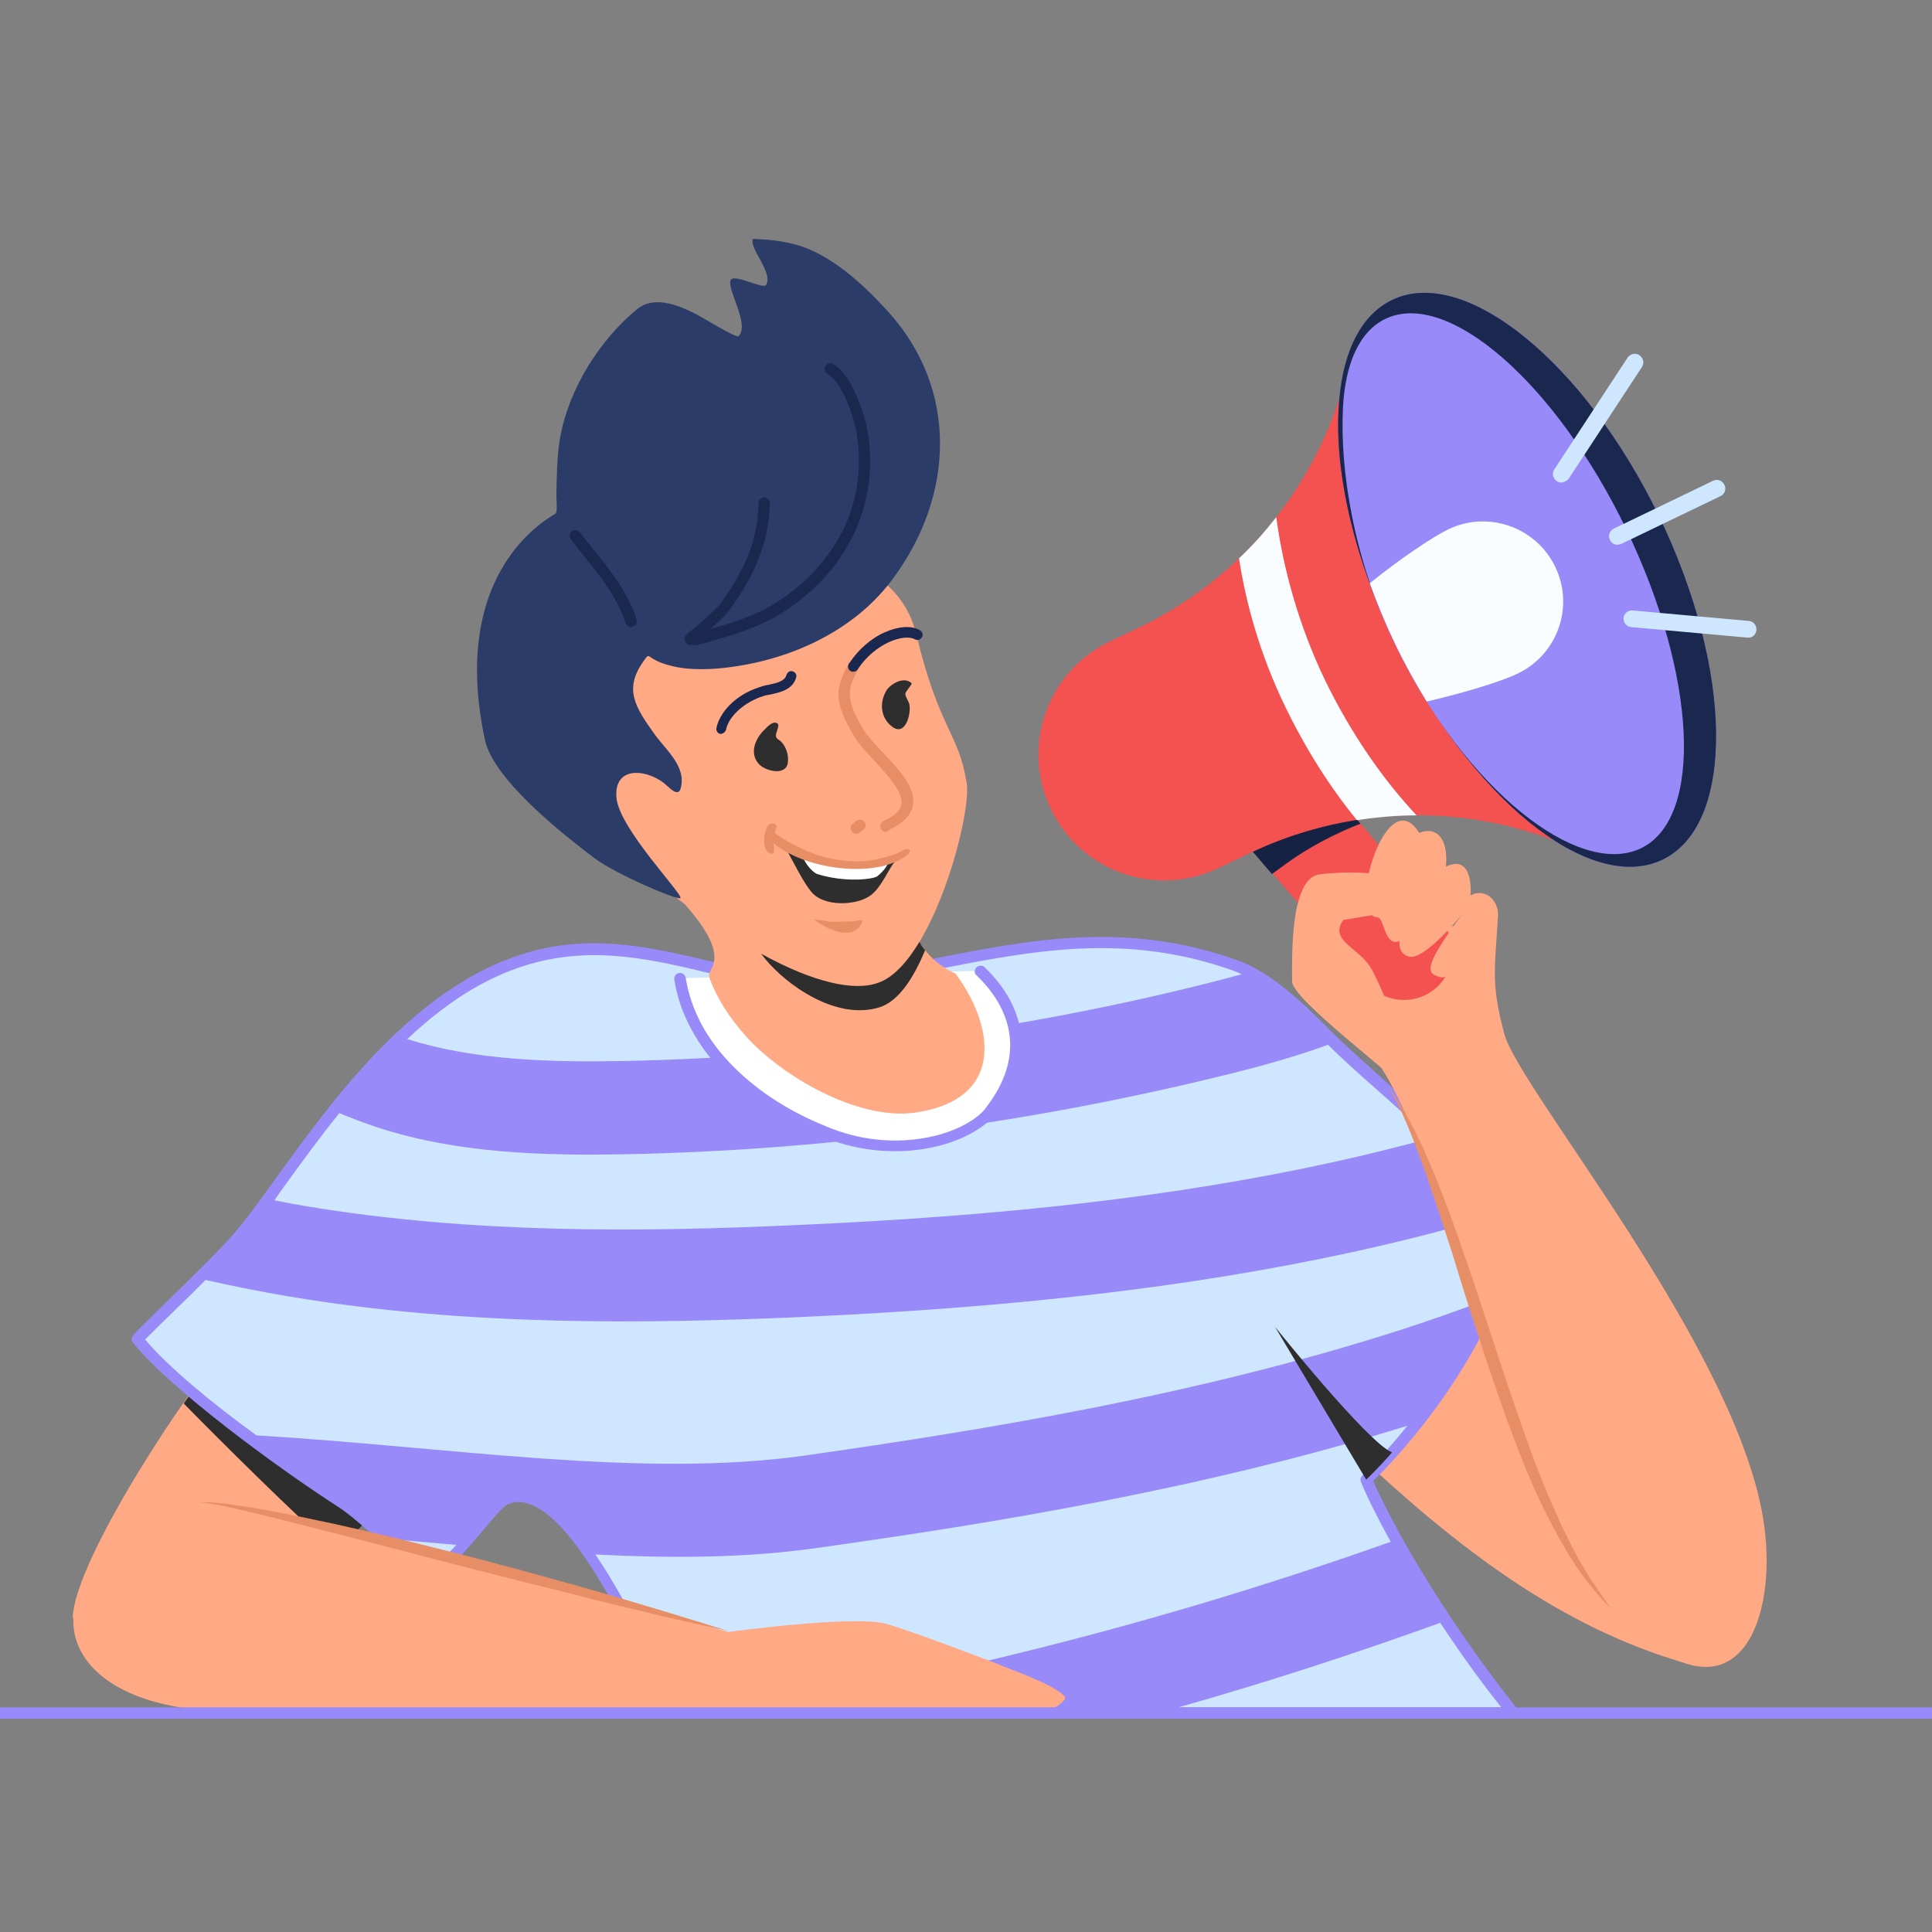
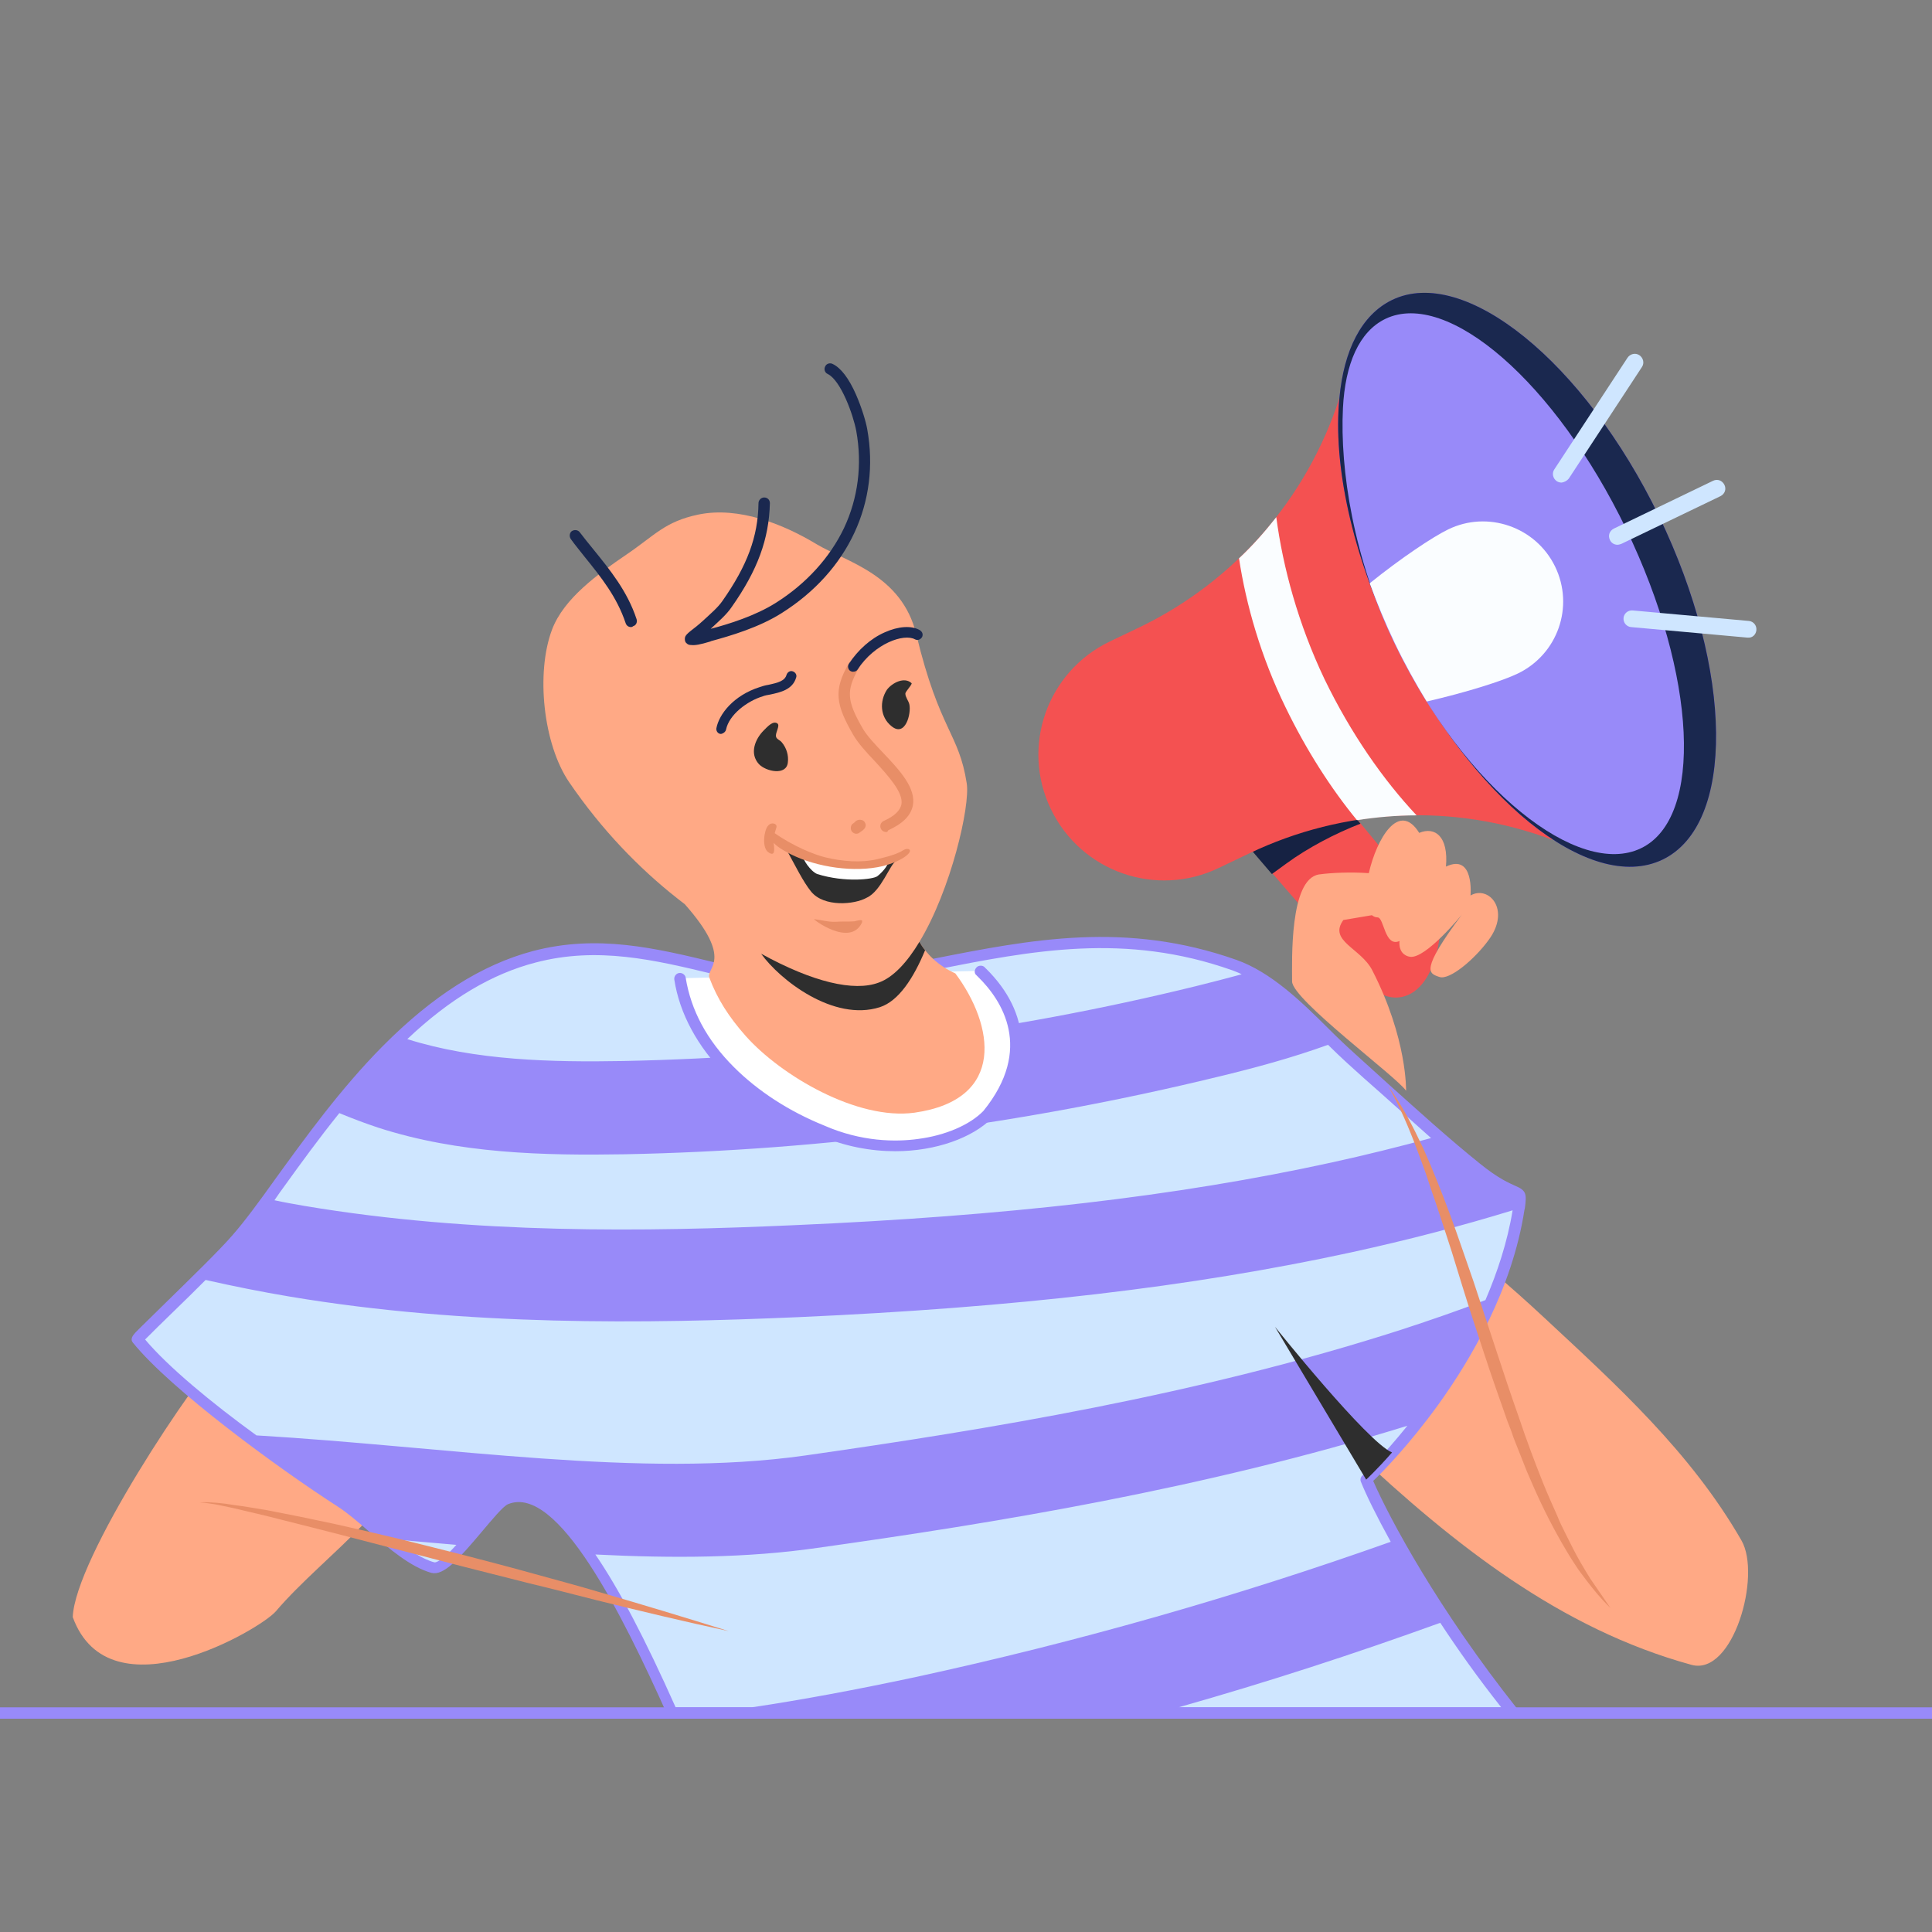
<svg xmlns="http://www.w3.org/2000/svg" width="500" zoomAndPan="magnify" viewBox="0 0 375 375" height="500" preserveAspectRatio="xMidYMid meet" version="1.0">
  <rect x="0" y="0" width="375" height="375" fill="#808080" stroke="none" />
  <defs>
    <clipPath id="46d64b4ac2">
-       <path d="M 92 46.207 L 183 46.207 L 183 175 L 92 175 Z M 92 46.207 " clip-rule="nonzero" />
-     </clipPath>
+       </clipPath>
  </defs>
  <path fill="#ffa985" d="M 266.535 231.012 C 274.703 234.754 285.852 242.828 299.809 255.832 C 313.766 268.836 328.148 281.836 338.02 299.004 C 341.934 305.805 336.402 325.352 328.32 323.145 C 302.875 316.172 282.277 299.855 262.961 281.754 C 258.195 277.332 252.664 273.254 249.004 267.812 C 237.43 250.73 247.387 222.258 266.535 231.012 Z M 72.246 267.391 C 67.395 263.309 61.863 257.785 54.973 257.957 C 49.016 258.125 48.758 256.086 45.016 260.082 C 37.184 268.324 14.547 302.574 14.121 313.879 C 21.27 333.512 50.633 316.172 53.523 312.773 C 63.395 301.215 79.652 291.441 81.609 276.059 C 82.117 271.641 75.566 270.277 72.246 267.391 Z M 72.246 267.391 " fill-opacity="1" fill-rule="nonzero" />
-   <path fill="#2e2e2e" d="M 65.27 301.047 C 69.777 296.797 74.121 292.375 77.27 287.531 C 77.777 285.578 78.035 284.301 78.035 284.301 L 44.078 264.586 C 43.059 265.691 42.121 266.711 41.27 267.645 C 40.418 268.496 39.141 268.918 37.867 269.258 C 37.184 270.277 36.418 271.301 35.652 272.402 C 41.949 278.863 58.375 295.18 65.27 301.047 Z M 65.27 301.047 " fill-opacity="1" fill-rule="nonzero" />
  <path fill="#cfe6ff" d="M 66.289 291.695 C 71.312 295.012 78.289 302.832 84.078 304.359 C 87.227 305.211 95.395 292.207 98.203 291.016 C 106.883 287.531 117.266 302.832 130.543 332.492 L 293.684 332.492 C 273.43 307.078 265.258 287.191 265.258 287.191 C 265.258 287.191 290.277 264.074 294.875 234.754 C 295.727 229.484 295.301 233.648 286.617 226.68 C 278.195 219.879 270.363 212.57 262.363 205.43 C 255.641 199.48 248.41 190.387 239.645 187.328 C 209.176 176.535 185.176 188.688 155.137 191.406 C 136.16 188.52 121.352 181.039 103.734 185.715 C 75.652 193.109 57.016 227.953 46.121 240.531 C 41.441 245.887 26.547 259.738 26.801 260.082 C 34.293 269.43 56.246 285.152 66.289 291.695 Z M 66.289 291.695 " fill-opacity="1" fill-rule="nonzero" />
  <path fill="#988af9" d="M 294.109 230.164 C 293 229.652 290.875 228.805 287.215 225.828 C 281.086 220.898 275.215 215.547 269.512 210.445 C 267.387 208.492 265.172 206.535 263.047 204.582 C 261.344 203.051 259.641 201.438 257.855 199.652 C 252.664 194.469 246.707 188.688 239.984 186.309 C 218.539 178.746 200.242 182.312 180.922 186.141 C 172.668 187.754 164.156 189.453 155.137 190.305 C 149.52 189.453 144.242 188.18 139.137 186.902 C 127.223 184.016 115.988 181.293 103.395 184.609 C 93.523 187.242 83.992 193.277 74.289 203.051 C 66.035 211.379 59.141 220.984 53.523 228.719 C 50.375 233.137 47.566 236.961 45.184 239.684 C 42.633 242.656 36.758 248.352 32.164 252.855 C 30.375 254.641 28.762 256.172 27.652 257.277 C 27.059 257.871 26.633 258.297 26.293 258.637 C 25.867 259.145 25.188 259.824 25.781 260.59 C 33.184 269.77 54.121 285.066 65.609 292.461 C 67.312 293.566 69.355 295.266 71.48 297.137 C 75.566 300.621 79.734 304.191 83.734 305.293 C 86.117 305.891 89.012 302.66 93.523 297.305 C 95.395 295.098 97.691 292.293 98.629 291.953 C 108.246 288.043 120.84 313.453 129.52 332.832 C 129.691 333.258 130.117 333.512 130.543 333.512 L 293.684 333.512 C 294.109 333.512 294.449 333.258 294.703 332.918 C 294.875 332.578 294.875 332.066 294.535 331.727 C 279.129 312.348 269.684 294.672 266.535 287.445 C 268.238 285.832 273.512 280.477 279.215 272.574 C 285.512 263.82 293.512 250.223 295.895 234.84 L 295.98 234.5 C 296.32 231.777 296.32 231.098 294.109 230.164 Z M 103.988 186.82 C 115.988 183.676 127.055 186.309 138.625 189.113 C 143.816 190.387 149.18 191.664 154.965 192.512 C 155.051 192.512 155.137 192.512 155.223 192.512 C 164.414 191.664 173.008 189.965 181.348 188.262 C 200.324 184.523 218.367 180.953 239.219 188.348 C 239.812 188.602 240.41 188.773 241.004 189.113 C 238.195 189.879 235.219 190.645 232.152 191.406 C 195.816 200.332 158.371 205.176 121.012 205.941 C 107.055 206.195 92.246 205.855 79.055 201.691 C 87.309 193.871 95.48 189.027 103.988 186.82 Z M 55.312 230.078 C 58.375 225.828 61.949 220.898 65.863 216.055 C 68.332 217.074 70.801 218.012 73.352 218.859 C 89.098 223.961 105.691 224.301 121.266 224.043 C 159.988 223.281 198.707 218.18 236.41 209 C 243.473 207.301 250.707 205.348 257.77 202.797 C 259.047 204.07 260.324 205.262 261.516 206.367 C 263.641 208.32 265.855 210.277 267.98 212.145 C 271.215 215.035 274.449 217.926 277.77 220.898 C 271.473 222.598 265.004 224.215 258.367 225.66 C 228.41 232.203 195.219 236.027 154.031 237.812 C 125.52 239.086 91.992 239.598 59.141 234.074 C 57.184 233.734 55.227 233.395 53.27 232.969 C 53.949 231.949 54.633 231.012 55.312 230.078 Z M 28.164 259.996 C 29.184 258.977 31.484 256.68 33.781 254.473 C 35.738 252.602 37.867 250.477 39.91 248.438 C 45.184 249.625 50.633 250.73 56.246 251.668 C 90.715 257.445 125.438 256.934 154.883 255.66 C 197.176 253.789 231.305 249.797 262.281 243.082 C 273.172 240.703 283.641 237.984 293.598 234.922 C 292.578 241.129 290.617 246.992 288.32 252.348 C 283.301 254.301 277.855 256.172 272.152 258.039 C 232.578 270.789 191.391 277.504 156.242 282.516 C 124.414 287.023 87.055 280.816 49.781 278.609 C 41.102 272.32 32.59 265.266 28.164 259.996 Z M 84.332 303.254 C 82.035 302.66 79.395 300.875 76.844 298.836 C 80.758 299.176 84.672 299.516 88.586 299.855 C 88.074 300.367 87.652 300.875 87.141 301.387 C 85.012 303.426 84.332 303.254 84.332 303.254 Z M 228.75 331.387 C 245.855 326.543 262.875 321.02 279.555 314.984 C 282.961 320.168 286.875 325.691 291.387 331.387 Z M 264.406 286.426 C 264.066 286.766 263.98 287.191 264.152 287.617 C 265.172 290.168 267.129 294.16 269.938 299.262 C 239.812 309.969 209.008 318.723 177.688 325.523 C 166.113 327.988 155.648 329.941 145.945 331.387 L 131.137 331.387 C 125.266 318.215 120.16 308.441 115.562 301.727 C 130.629 302.488 145.094 302.406 158.625 300.449 C 193.176 295.605 233.688 288.977 273.172 276.738 C 268.32 282.773 264.492 286.426 264.406 286.426 Z M 264.406 286.426 " fill-opacity="1" fill-rule="nonzero" />
  <path fill="#ffffff" d="M 190.367 188.434 C 190.625 188.859 204.75 200.418 191.73 216.309 C 186.199 221.836 172.414 225.062 159.477 219.371 C 146.371 214.102 134.117 203.648 131.988 189.879 Z M 190.367 188.434 " fill-opacity="1" fill-rule="nonzero" />
  <path fill="#988af9" d="M 173.773 223.449 C 169.008 223.449 163.902 222.516 159.051 220.391 C 151.988 217.586 145.691 213.504 140.84 208.66 C 135.395 203.137 131.902 196.762 130.883 190.133 C 130.797 189.539 131.223 188.941 131.82 188.859 C 132.414 188.773 133.012 189.199 133.094 189.793 C 134.117 196.082 137.18 201.863 142.457 207.133 C 147.137 211.805 153.18 215.715 159.902 218.434 C 167.223 221.664 173.945 221.664 178.199 221.07 C 183.477 220.391 188.242 218.352 190.879 215.629 C 200.668 203.562 194.453 194.129 189.859 189.625 C 189.602 189.367 189.52 189.285 189.348 189.113 C 189.008 188.602 189.262 187.922 189.773 187.582 C 190.285 187.328 190.879 187.414 191.219 187.84 C 191.219 187.922 191.305 187.922 191.391 188.008 C 200.156 196.676 200.582 207.215 192.582 216.988 C 192.582 216.988 192.496 217.074 192.496 217.074 C 188.75 220.816 181.688 223.449 173.773 223.449 Z M 191.73 216.309 Z M 191.305 187.922 Z M 191.305 187.922 Z M 191.305 187.922 " fill-opacity="1" fill-rule="nonzero" />
  <path fill="#ffa985" d="M 185.434 188.941 C 182.027 187.414 179.816 185.117 178.453 182.824 C 184.582 172.711 188.328 156.477 187.645 152.059 C 186.113 142.199 182.367 141.859 177.859 123.16 C 175.051 111.516 164.242 109.051 158.539 105.652 C 152.074 101.742 143.391 98.258 135.562 99.875 C 129.012 101.234 127.055 103.953 121.52 107.691 C 116.16 111.348 109.438 116.105 107.141 122.227 C 103.988 130.641 105.438 144.41 110.457 151.801 C 116.84 161.152 124.074 168.547 131.395 174.324 C 131.902 174.75 132.414 175.09 132.926 175.516 C 142.625 186.48 136.926 187.84 137.691 189.793 C 139.223 193.871 141.434 197.355 144.754 201.098 C 151.562 208.746 166.371 217.5 177.52 215.969 C 195.391 213.422 192.922 198.973 185.434 188.941 Z M 185.434 188.941 " fill-opacity="1" fill-rule="nonzero" />
  <path fill="#2e2e2e" d="M 170.539 190.727 C 165.773 192.512 157.773 190.645 147.734 185.117 C 151.309 190.133 161.773 198.379 170.797 195.488 C 174.453 194.297 177.348 189.793 179.562 184.438 C 179.137 183.93 178.793 183.418 178.453 182.824 C 176.156 186.648 173.434 189.707 170.539 190.727 Z M 170.539 190.727 " fill-opacity="1" fill-rule="nonzero" />
  <g clip-path="url(#46d64b4ac2)">
-     <path fill="#2c3c68" d="M 124.84 128.43 C 126.457 126.137 125.012 128.004 130.457 129.281 C 133.094 129.961 136.242 129.961 138.883 129.789 C 151.816 128.77 165.18 123.16 173.094 112.621 C 185.348 96.305 186.027 75.566 172.414 60.523 C 167.73 55.34 161.18 49.219 154.285 47.434 C 152.414 46.926 150.539 46.668 148.582 46.5 C 148.328 46.5 146.117 46.328 146.117 46.414 C 145.434 48.285 150.199 53.043 148.668 55.34 C 148.074 56.188 142.117 52.875 141.777 54.488 C 141.266 56.613 145.605 63.074 143.309 65.281 C 142.969 65.539 138.457 62.902 138.031 62.648 C 134.285 60.438 127.82 56.613 123.648 60.012 C 116.328 66.047 110.457 75.48 108.754 84.746 C 108.074 88.57 108.074 92.48 107.988 96.305 C 107.988 96.645 108.246 99.449 107.82 99.703 C 106.715 100.469 87.055 110.496 94.117 143.559 C 95.395 149.68 104.246 158.176 115.309 166.508 C 119.562 169.734 131.648 174.836 132.074 174.324 C 132.586 173.559 120.074 160.727 119.648 154.777 C 119.137 148.234 126.203 149.422 129.438 152.484 C 130.117 153.078 131.562 154.605 132.074 153.164 C 133.352 148.914 129.438 145.77 127.137 142.625 C 123.223 137.184 121.094 133.785 124.84 128.43 Z M 124.84 128.43 " fill-opacity="1" fill-rule="nonzero" />
-   </g>
+     </g>
  <path fill="#2e2e2e" d="M 176.922 132.594 C 175.562 131.32 173.18 132.512 172.156 133.871 C 170.711 136.078 170.797 139.141 173.008 140.926 C 175.73 143.219 176.922 138.461 176.496 136.676 C 176.328 135.996 175.73 135.316 175.73 134.633 C 175.73 134.211 177.18 132.766 176.922 132.594 Z M 176.922 132.594 " fill-opacity="1" fill-rule="nonzero" />
  <path fill="#2e2e2e" d="M 150.883 140.414 C 150.031 139.82 148.926 141.094 148.242 141.773 C 146.543 143.473 145.434 146.277 147.309 148.316 C 148.668 149.762 152.668 150.613 152.922 147.977 C 153.094 146.617 152.668 145.172 151.73 144.07 C 151.391 143.645 150.711 143.473 150.625 142.965 C 150.457 142.199 151.477 140.84 150.883 140.414 Z M 150.883 140.414 " fill-opacity="1" fill-rule="nonzero" />
  <path fill="#2e2e2e" d="M 173.945 167.102 C 172.754 167.695 171.051 172.965 168.242 174.238 C 165.859 175.602 159.902 176.109 157.434 173.051 C 155.902 171.18 154.371 168.035 152.328 164.297 C 152.668 164.211 153.094 164.637 153.348 164.723 C 154.113 165.062 154.965 165.316 155.816 165.656 C 158.711 166.59 162.031 167.867 165.18 167.949 C 167.137 167.949 169.18 168.035 171.051 167.695 C 172.156 167.441 173.18 166.25 173.945 167.102 Z M 173.945 167.102 " fill-opacity="1" fill-rule="nonzero" />
  <path fill="#ffffff" d="M 172.414 167.102 C 172.496 168.035 170.965 169.566 170.285 170.074 C 169.52 170.672 164.07 171.352 158.625 169.652 C 157.348 169.141 155.73 166.762 155.816 165.996 C 155.902 165.57 158.797 167.27 160.156 167.527 C 163.477 168.207 166.625 167.781 170.031 167.527 C 170.539 167.527 172.328 166.082 172.414 167.102 Z M 172.414 167.102 " fill-opacity="1" fill-rule="nonzero" />
-   <path fill="#ffa985" d="M 290.703 178.746 C 290.109 188.262 289.426 191.066 291.98 200.672 C 294.875 211.551 337.938 262.543 342.445 296.199 C 345.168 316.43 335.809 337.082 312.66 312.008 C 304.832 303.512 298.703 289.488 293.258 274.188 C 284.832 250.562 276.664 220.391 267.98 207.047 L 258.363 182.398 Z M 290.703 178.746 " fill-opacity="1" fill-rule="nonzero" />
-   <path fill="#f45151" d="M 258.023 152.484 L 279.727 178.746 C 281.852 181.293 282.449 184.777 281.344 187.922 C 278.875 194.723 269.938 196.254 265.344 190.727 L 242.449 164.297 C 242.449 164.297 246.367 159.453 249.941 156.051 C 253.598 152.738 258.023 152.484 258.023 152.484 Z M 258.023 152.484 " fill-opacity="1" fill-rule="nonzero" />
+   <path fill="#f45151" d="M 258.023 152.484 L 279.727 178.746 C 278.875 194.723 269.938 196.254 265.344 190.727 L 242.449 164.297 C 242.449 164.297 246.367 159.453 249.941 156.051 C 253.598 152.738 258.023 152.484 258.023 152.484 Z M 258.023 152.484 " fill-opacity="1" fill-rule="nonzero" />
  <path fill="#162243" d="M 249.941 156.137 C 250.875 155.289 251.812 154.605 252.75 154.184 C 253.598 154.012 254.449 153.926 255.047 153.844 C 256.578 153.672 258.023 153.844 259.301 154.098 L 264.066 159.875 C 259.215 161.746 253.855 164.551 249.684 167.609 L 246.875 169.652 L 242.367 164.383 C 242.449 164.297 246.281 159.453 249.941 156.137 Z M 249.941 156.137 " fill-opacity="1" fill-rule="nonzero" />
  <path fill="#ffa985" d="M 285.426 173.816 C 285.426 173.816 286.195 165.57 280.66 168.207 C 281.172 162.34 278.535 160.387 275.469 161.66 C 271.555 155.371 267.215 162.766 265.684 169.48 C 262.195 169.227 258.449 169.395 255.98 169.734 C 250.281 170.672 250.793 186.395 250.793 190.473 C 250.707 193.957 271.215 209.086 272.918 211.723 C 272.918 211.723 273.172 201.605 266.363 188.348 C 264.152 184.016 257.77 182.652 260.746 178.574 C 262.875 178.234 264.664 177.895 266.281 177.641 C 266.621 177.895 266.961 178.066 267.387 178.066 C 268.664 178.066 268.746 183.93 271.641 182.652 C 271.473 184.695 272.578 185.543 273.684 185.715 C 276.746 186.137 283.727 177.555 283.727 177.555 C 275.555 188.52 277.344 188.941 279.387 189.625 C 281.344 190.305 286.195 186.223 288.918 182.484 C 293.344 176.535 288.918 171.773 285.426 173.816 Z M 285.426 173.816 " fill-opacity="1" fill-rule="nonzero" />
  <path fill="#f45151" d="M 301.34 163.02 C 282.195 155.797 260.918 156.816 242.449 165.656 L 236.578 168.461 C 224.41 174.324 209.855 169.227 203.984 157.07 C 198.113 144.918 203.219 130.387 215.391 124.52 L 221.262 121.715 C 239.727 112.793 253.684 96.73 259.98 77.266 Z M 301.34 163.02 " fill-opacity="1" fill-rule="nonzero" />
  <path fill="#624df7" d="M 322.023 100.215 C 336.488 130.215 336.828 160.047 322.703 166.848 C 308.574 173.645 285.344 154.863 270.789 124.859 C 262.363 107.438 258.707 90.102 259.98 77.266 C 260.832 68.004 264.238 61.117 270.195 58.227 C 284.234 51.43 307.469 70.211 322.023 100.215 Z M 322.023 100.215 " fill-opacity="1" fill-rule="nonzero" />
  <path fill="#1a284f" d="M 322.023 100.215 C 336.488 130.215 336.828 160.047 322.703 166.848 C 308.574 173.645 285.344 154.863 270.789 124.859 C 262.363 107.438 258.707 90.102 259.98 77.266 C 260.832 68.004 264.238 61.117 270.195 58.227 C 284.234 51.43 307.469 70.211 322.023 100.215 Z M 322.023 100.215 " fill-opacity="1" fill-rule="nonzero" />
  <path fill="#988af9" d="M 315.641 102.68 C 329.34 131.066 330.703 158.773 318.531 164.637 C 306.449 170.5 284.406 153.332 270.703 124.945 C 262.707 108.457 260.066 91.121 260.664 79.223 C 261.09 70.637 263.812 64.348 268.918 61.883 C 281.004 56.105 301.938 74.293 315.641 102.68 Z M 315.641 102.68 " fill-opacity="1" fill-rule="nonzero" />
  <path fill="#fafdff" d="M 281.086 102.762 C 278.109 104.207 271.98 108.289 265.855 113.219 C 267.301 117.125 268.918 121.035 270.789 124.945 C 272.664 128.855 274.789 132.68 276.918 136.164 C 284.66 134.379 291.641 132.172 294.617 130.727 C 302.363 126.984 305.598 117.723 301.852 109.988 C 298.109 102.254 288.746 99.023 281.086 102.762 Z M 281.086 102.762 " fill-opacity="1" fill-rule="nonzero" />
  <path fill="#cfe6ff" d="M 313.938 105.738 C 313.34 105.738 312.746 105.398 312.488 104.805 C 312.066 103.953 312.406 103.02 313.258 102.594 L 332.488 93.328 C 333.34 92.906 334.277 93.246 334.703 94.094 C 335.129 94.945 334.785 95.879 333.938 96.305 L 314.703 105.566 C 314.449 105.652 314.191 105.738 313.938 105.738 Z M 304.492 92.906 L 318.703 71.23 C 319.215 70.469 318.957 69.445 318.191 68.938 C 317.426 68.426 316.406 68.684 315.895 69.445 L 301.684 91.121 C 301.172 91.883 301.426 92.906 302.191 93.414 C 302.449 93.586 302.789 93.668 303.129 93.668 C 303.641 93.586 304.148 93.328 304.492 92.906 Z M 340.914 122.312 C 341 121.375 340.32 120.609 339.469 120.527 L 316.914 118.488 C 315.98 118.402 315.215 119.082 315.129 119.93 C 315.043 120.867 315.723 121.633 316.574 121.715 L 339.129 123.758 C 339.211 123.758 339.211 123.758 339.297 123.758 C 340.148 123.84 340.828 123.16 340.914 122.312 Z M 340.914 122.312 " fill-opacity="1" fill-rule="nonzero" />
  <path fill="#fafdff" d="M 240.492 108.371 C 243.133 105.906 245.516 103.188 247.727 100.383 C 249.004 110.074 251.984 121.121 257.09 131.828 C 262.195 142.367 268.492 151.379 274.961 158.262 C 271.129 158.262 267.215 158.602 263.387 159.195 C 258.363 153.078 253.598 145.684 249.516 137.27 C 244.75 127.496 241.855 117.383 240.492 108.371 Z M 240.492 108.371 " fill-opacity="1" fill-rule="nonzero" />
-   <path fill="#ffa985" d="M 172.242 315.238 C 166.113 313.367 141.352 316.77 141.352 316.77 C 141.352 316.77 49.016 291.273 38.719 291.613 C 33.184 291.781 22.633 298.156 16.762 306.91 C 9.527 317.703 17.441 332.238 45.867 332.238 C 45.867 332.238 175.137 332.238 201.773 332.238 C 203.559 332.238 205.176 331.387 206.281 330.281 C 206.965 329.602 206.879 329.434 206.199 328.836 C 203.559 326.543 195.477 323.824 193.859 323.059 C 189.688 321.441 177.602 316.855 172.242 315.238 Z M 172.242 315.238 " fill-opacity="1" fill-rule="nonzero" />
  <path fill="#988af9" d="M 394.953 333.598 L -19.832 333.598 C -20.43 333.598 -20.941 333.086 -20.941 332.492 C -20.941 331.898 -20.43 331.387 -19.832 331.387 L 394.953 331.387 C 395.551 331.387 396.059 331.898 396.059 332.492 C 396.059 333.086 395.551 333.598 394.953 333.598 Z M 394.953 333.598 " fill-opacity="1" fill-rule="nonzero" />
  <path fill="#e88e67" d="M 171.988 161.492 C 171.562 161.492 171.137 161.238 170.965 160.812 C 170.711 160.301 170.965 159.621 171.477 159.367 C 173.605 158.434 174.711 157.328 174.965 156.137 C 175.391 153.844 172.414 150.613 169.859 147.809 C 168.156 146.023 166.539 144.238 165.605 142.625 C 162.285 136.844 161.688 134.039 164.754 128.77 C 165.008 128.262 165.688 128.09 166.199 128.344 C 166.711 128.602 166.879 129.281 166.625 129.789 C 164.242 134.039 164.328 135.996 167.477 141.434 C 168.328 142.879 169.859 144.492 171.477 146.191 C 174.625 149.508 177.859 152.992 177.18 156.391 C 176.754 158.348 175.219 159.875 172.414 161.152 C 172.242 161.492 172.156 161.492 171.988 161.492 Z M 166.879 161.578 L 167.477 161.152 C 168.414 160.387 167.902 159.707 167.816 159.535 C 167.645 159.281 167.305 159.113 166.879 159.113 C 166.625 159.113 166.371 159.195 166.113 159.367 C 166.031 159.453 165.945 159.535 165.859 159.621 C 165.773 159.707 165.688 159.793 165.52 159.875 C 165.094 160.215 165.008 160.898 165.348 161.406 C 165.605 161.66 165.859 161.832 166.199 161.832 C 166.453 161.832 166.711 161.746 166.879 161.578 Z M 149.434 159.961 C 148.754 160.387 148.582 161.238 148.414 162 C 148.242 163.02 148.242 164.383 148.84 165.145 C 149.008 165.402 149.859 165.996 150.117 165.57 C 150.457 165.145 150.117 163.531 150.117 163.02 C 150.199 162.172 150.457 161.406 150.711 160.559 C 150.883 159.961 150.031 159.621 149.434 159.961 Z M 167.305 179.086 C 167.305 179 167.391 178.66 167.305 178.66 C 167.051 178.488 166.113 178.746 165.859 178.828 C 164.668 178.914 163.477 178.828 162.285 178.914 C 160.84 179 159.477 178.574 158.031 178.406 C 157.605 178.32 165.008 183.93 167.305 179.086 Z M 176.328 164.805 C 175.645 164.637 175.137 165.23 174.453 165.484 C 173.18 166.082 171.645 166.422 170.285 166.762 C 167.051 167.527 163.477 167.188 160.242 166.422 C 158.113 165.91 154.031 164.297 150.285 161.66 C 150.199 161.578 149.348 160.98 149.348 161.066 C 148.754 163.445 151.902 164.977 153.52 165.824 C 158.625 168.375 165.945 169.395 171.305 168.121 C 175.391 167.102 177.434 165.145 176.328 164.805 Z M 308.66 306.398 C 307.469 304.445 306.277 302.488 305.258 300.449 C 305 299.941 304.746 299.43 304.492 298.922 C 304.234 298.41 303.98 297.902 303.723 297.391 C 303.215 296.371 302.703 295.352 302.277 294.246 C 301.34 292.121 300.406 290.082 299.555 287.957 C 297.852 283.707 296.234 279.371 294.789 275.039 C 293.258 270.703 291.809 266.371 290.363 261.949 L 286.023 248.777 C 284.492 244.441 283.043 240.023 281.43 235.688 C 279.812 231.352 278.109 227.02 276.238 222.855 C 274.277 218.691 272.152 214.527 269.43 210.785 C 271.727 214.781 273.512 219.031 275.129 223.363 L 276.32 226.594 C 276.746 227.699 277.086 228.805 277.43 229.824 C 277.77 230.93 278.195 232.035 278.535 233.055 C 278.875 234.156 279.301 235.262 279.641 236.367 L 281.77 242.914 L 283.812 249.543 C 285.172 253.961 286.617 258.297 288.066 262.715 C 289.512 267.133 291.043 271.469 292.574 275.805 C 293 276.906 293.426 277.93 293.766 279.031 C 294.191 280.137 294.617 281.156 295.043 282.262 C 295.469 283.367 295.895 284.387 296.32 285.492 L 297.684 288.637 C 299.555 292.887 301.684 297.051 304.066 301.047 C 304.66 302.066 305.258 303 305.938 304.02 C 306.531 304.953 307.297 305.891 307.98 306.824 C 309.426 308.695 310.875 310.48 312.574 312.094 C 311.215 310.141 309.938 308.27 308.66 306.398 Z M 116.074 308.949 C 111.82 307.676 107.562 306.57 103.309 305.379 C 99.055 304.191 94.801 303.086 90.543 301.98 C 86.289 300.875 82.035 299.855 77.695 298.75 C 73.438 297.73 69.098 296.711 64.844 295.777 L 61.609 295.098 C 60.504 294.84 59.48 294.672 58.375 294.418 C 56.246 293.992 54.035 293.566 51.906 293.141 C 49.695 292.801 47.566 292.375 45.355 292.121 L 43.738 291.867 L 42.121 291.695 C 41.016 291.613 39.91 291.527 38.801 291.613 C 39.91 291.695 41.016 291.867 42.035 292.035 L 45.27 292.715 C 46.375 292.973 47.398 293.227 48.504 293.48 L 51.738 294.246 C 53.863 294.758 55.992 295.352 58.121 295.859 L 64.504 297.477 L 90.035 304.105 L 102.797 307.336 C 107.055 308.355 111.309 309.461 115.648 310.562 C 124.246 312.688 132.754 314.73 141.434 316.598 C 133.012 313.965 124.586 311.414 116.074 308.949 Z M 116.074 308.949 " fill-opacity="1" fill-rule="nonzero" />
  <path fill="#1a284f" d="M 122.457 121.715 C 122.031 121.715 121.605 121.461 121.438 120.953 C 119.734 115.852 116.672 112.027 113.438 108.031 C 112.586 106.93 111.648 105.824 110.797 104.633 C 110.457 104.125 110.543 103.441 110.969 103.102 C 111.48 102.762 112.16 102.848 112.5 103.273 C 113.352 104.379 114.289 105.566 115.137 106.586 C 118.371 110.582 121.777 114.746 123.562 120.188 C 123.734 120.781 123.477 121.375 122.883 121.547 C 122.711 121.715 122.543 121.715 122.457 121.715 Z M 137.859 124.52 L 138.031 124.438 C 141.777 123.414 147.309 121.801 151.73 118.996 C 164.668 110.836 170.879 97.492 168.328 83.301 C 168.07 81.855 167.305 79.223 166.113 76.5 C 164.754 73.441 163.223 71.402 161.605 70.637 C 161.094 70.383 160.414 70.551 160.156 71.148 C 159.902 71.656 160.074 72.336 160.668 72.594 C 163.223 73.867 165.605 80.496 166.199 83.641 C 167.391 90.184 166.539 96.73 163.816 102.508 C 161.094 108.203 156.5 113.301 150.539 117.043 C 146.625 119.508 141.52 121.121 137.945 122.055 C 137.945 122.055 138.031 121.973 138.031 121.973 C 139.391 120.695 141.008 119.336 142.031 117.805 C 147.051 110.668 149.266 104.633 149.434 97.664 C 149.434 97.07 149.008 96.559 148.328 96.559 C 147.734 96.559 147.223 97.07 147.223 97.664 C 147.137 104.207 145.008 109.816 140.242 116.617 C 139.309 117.977 137.859 119.168 136.5 120.441 C 136.242 120.695 135.988 120.867 135.734 121.121 C 135.648 121.207 135.395 121.375 135.223 121.547 C 133.352 122.992 132.926 123.332 132.926 124.012 C 132.926 124.352 133.012 124.691 133.266 124.859 C 133.52 125.117 133.777 125.199 134.203 125.199 C 134.883 125.285 135.902 125.117 137.859 124.52 Z M 166.453 129.961 C 169.773 124.859 175.477 122.906 177.602 124.098 C 178.113 124.352 178.625 124.18 178.965 123.672 C 179.219 123.16 179.051 122.652 178.539 122.312 C 176.922 121.375 174.371 121.547 171.73 122.734 C 169.008 123.926 166.539 126.137 164.754 128.855 C 164.496 129.281 164.582 129.875 165.008 130.215 C 165.18 130.301 165.348 130.387 165.52 130.387 C 166.031 130.387 166.285 130.215 166.453 129.961 Z M 140.926 141.605 C 141.52 138.715 145.008 136.078 148.074 135.145 C 148.5 134.977 149.008 134.891 149.52 134.805 C 151.477 134.379 153.859 133.871 154.539 131.488 C 154.711 130.98 154.371 130.469 153.859 130.301 C 153.348 130.129 152.84 130.469 152.668 130.98 C 152.328 132.172 151.051 132.512 149.094 132.934 C 148.5 133.02 147.988 133.191 147.477 133.359 C 142.371 134.977 139.562 138.629 139.051 141.348 C 138.969 141.859 139.309 142.367 139.816 142.453 C 139.902 142.453 139.902 142.453 139.988 142.453 C 140.414 142.367 140.84 142.027 140.926 141.605 Z M 140.926 141.605 " fill-opacity="1" fill-rule="nonzero" />
  <path fill="#2e2e2e" d="M 247.473 257.531 L 265.172 287.191 C 265.172 287.191 267.215 285.32 270.195 281.922 C 265.43 279.969 247.473 257.531 247.473 257.531 Z M 247.473 257.531 " fill-opacity="1" fill-rule="nonzero" />
</svg>